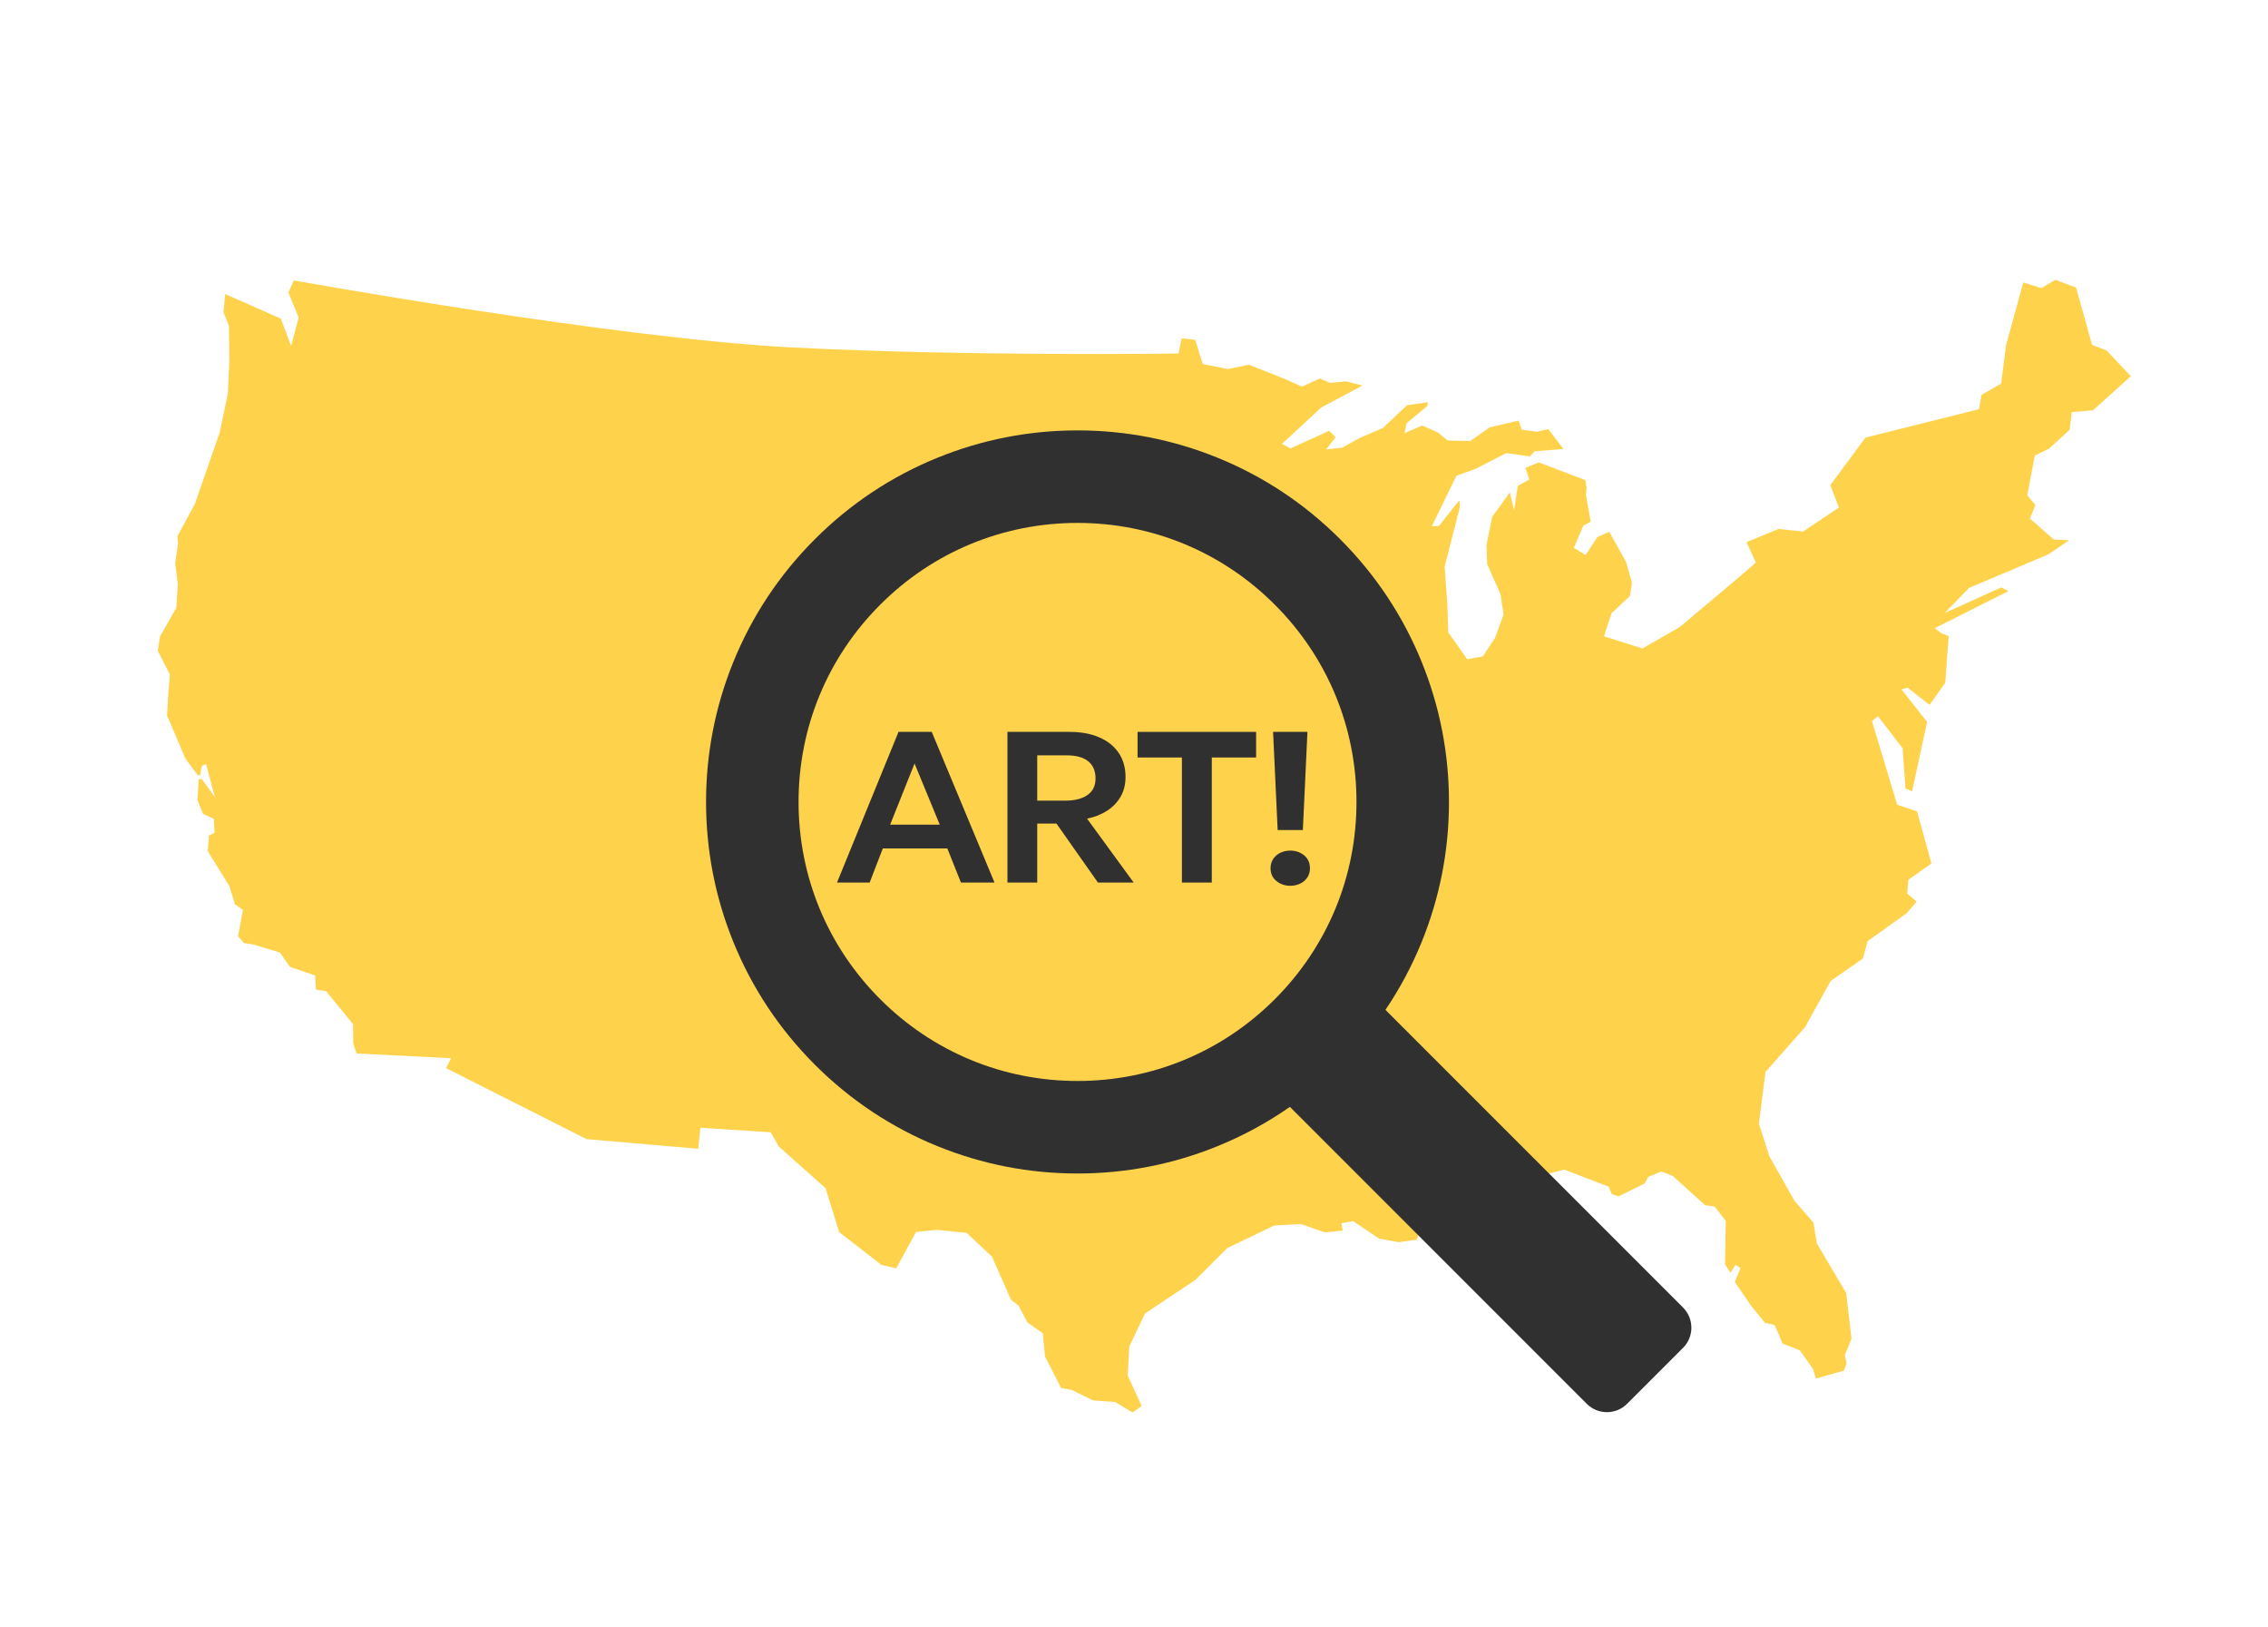
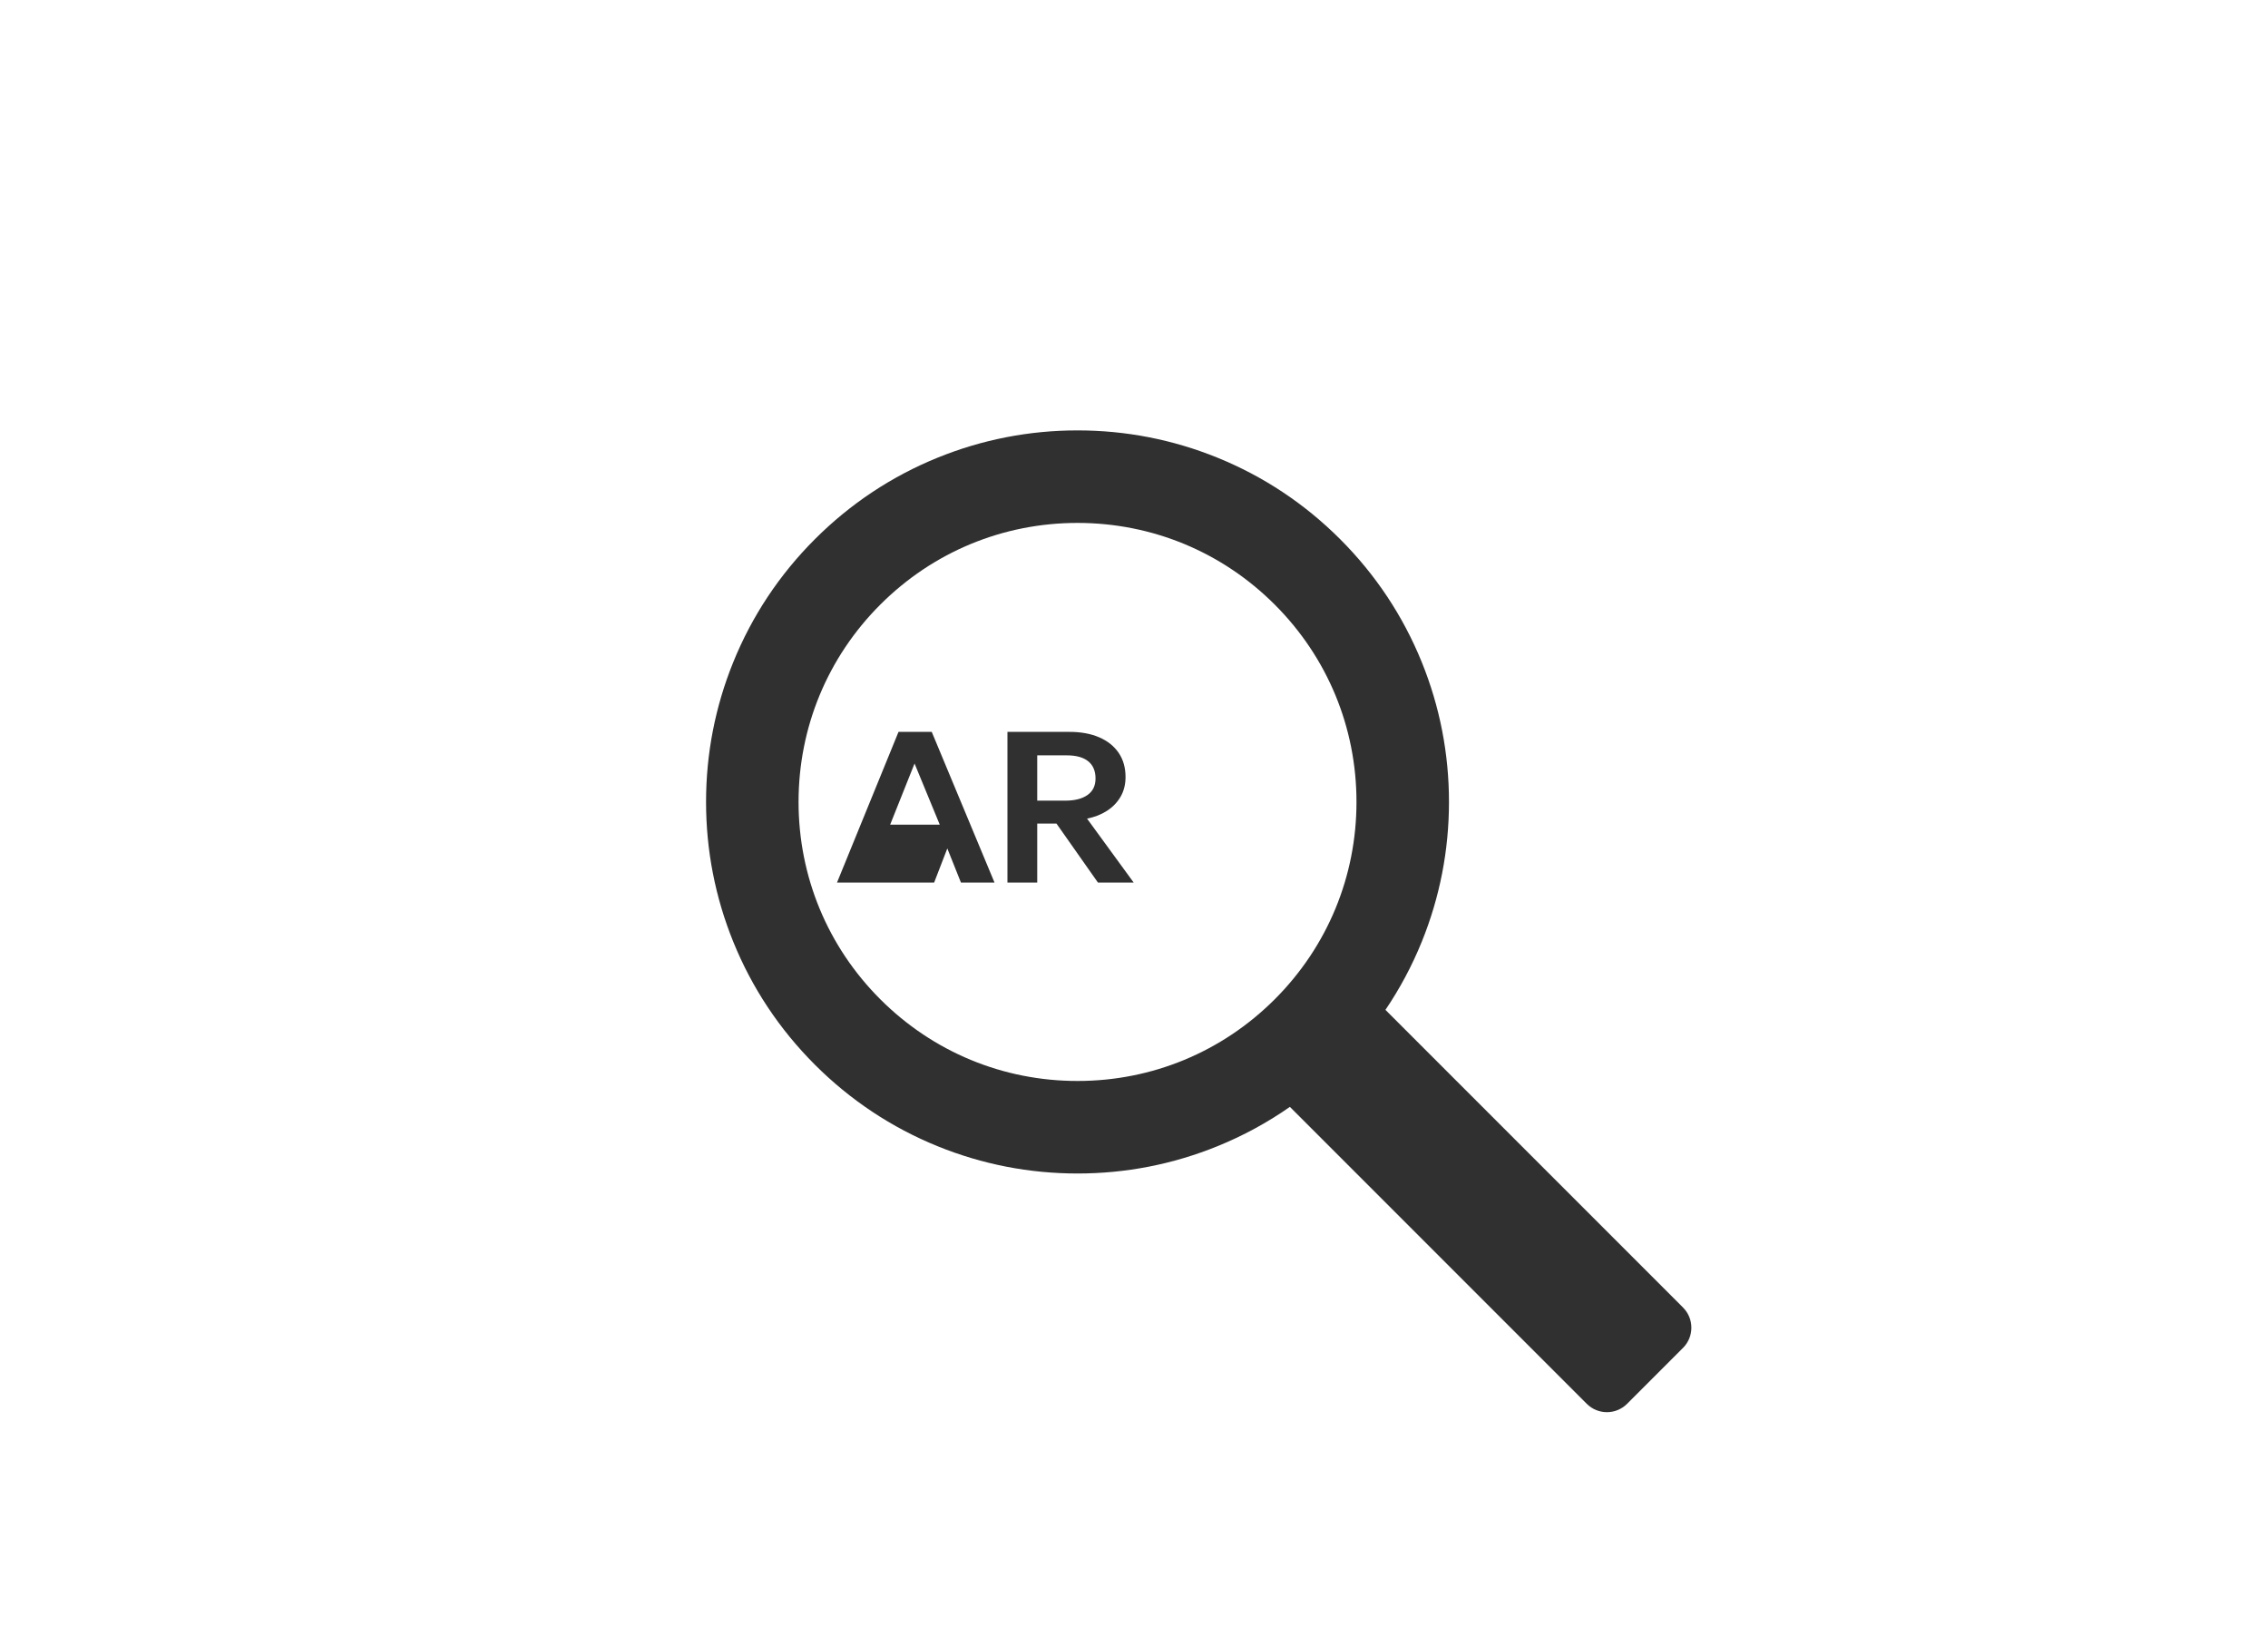
<svg xmlns="http://www.w3.org/2000/svg" viewBox="0 0 1134 813.181" version="1.1" id="ARTWORK">
-   <path fill="#ffd24c" d="M84.176,346.6l-.663,10.985,9.28,21.78,6.061,8.144h1.231l.852-4.64,2.083-.947,4.451,16.667-6.534-9.186-1.61.189-.568,10.417,2.746,6.818,5.398,2.462.379,7.008-2.841,1.42-.568,7.765,10.796,17.424,2.841,9.186,3.977,2.746-2.462,13.163,2.936,3.409,4.451.663,13.542,4.072,5.019,7.197,12.595,4.261.379,7.102,5.114.758,13.447,16.477.095,9.659,1.705,5.019,47.254,2.367-2.557,4.925,70.265,35.511,55.871,4.829,1.042-10.511,35.133,2.273,4.167,7.197,23.295,20.739,6.818,21.97,21.117,16.383,7.386,1.705,9.943-18.182,10.322-1.042,14.962,1.515,12.689,11.932,9.47,21.496,3.788,2.936,4.451,8.428,7.67,5.398,1.137,11.648,8.049,15.72,5.303.947,10.606,5.208,11.079.852,8.712,5.208,4.546-3.22-7.008-15.341.852-14.489,7.86-16.477,25.189-16.761,15.909-15.909,23.485-11.269,13.352-.758,11.837,4.167,9.091-.852-.757-3.693,5.966-1.042,12.879,8.712,9.848,1.799,8.996-1.231,2.083-5.682,18.087,8.428,4.356-3.22-14.11-8.333,6.345-5.492-1.421-4.64-15.53.947-4.64-3.125,3.693-5.492,11.174,3.693,11.364-5.114,17.898-1.42,1.799-5.682,3.03-.568,2.841,7.576,26.799-6.913,22.254,8.523,1.515,3.693,3.409,1.137,13.068-6.439,1.704-3.22,6.534-2.746,5.777,2.178,16.193,14.678,4.83.663,5.492,7.197-.379,21.591,2.746,4.356,2.462-4.072,2.557,1.704-2.841,6.913,8.144,11.932,6.913,8.523,4.83,1.042,3.977,9.28,8.618,3.409,6.534,9.186,1.515,4.924,14.015-3.977,1.326-3.599-.852-4.167,3.314-8.239-2.651-22.727-14.678-24.811-1.705-10.417-9.47-10.89-12.5-22.159-5.303-16.382,3.314-25.947,19.697-22.254,12.879-23.201,16.098-11.174,2.367-8.712,19.602-14.015,4.924-5.777-4.735-3.977.568-6.913,11.553-8.144-7.197-26.042-9.943-3.314-12.595-41.856,3.03-2.368,12.311,16.004,1.42,20.076,3.314,1.421,7.481-34.659-12.784-16.288,3.03-.852,10.985,8.618,7.86-11.08,1.704-23.295-3.409-1.326-3.598-2.651,36.932-18.561-3.693-1.799-28.22,12.784,12.216-12.595,39.678-16.762,10.322-7.007-7.67-.379-11.932-10.511,2.746-6.723-4.072-4.924,3.788-19.792,7.102-3.504,10.322-9.375,1.042-8.901,10.606-.852,18.939-17.045-12.121-12.879-7.292-2.841-7.955-28.598-10.417-3.882-6.913,4.167-9.091-2.841-8.617,31.439-2.462,19.129-9.754,5.587-1.326,7.197-56.723,14.204-17.614,23.769,4.356,11.174-17.992,12.027-12.216-1.326-16.004,6.629s4.451,9.849,4.64,10.132c.189.284-38.068,32.292-38.068,32.292l-18.655,10.701-19.223-6.061,3.788-11.553,9.186-8.617,1.042-6.629-3.03-10.511-8.333-14.962-5.966,2.651-5.871,8.996-5.871-3.598,4.735-11.08,3.693-1.988-2.367-13.352.284-3.882-.663-3.599-23.201-8.807-6.723,2.746,1.989,5.777-5.777,3.22-1.894,12.121-2.083-8.901-8.807,12.216-2.841,13.921.284,9.659,6.723,15.151,1.515,10.038-4.261,11.742-6.155,9.28-7.765,1.421-9.47-13.447-.473-13.731-1.326-19.223,7.67-30.019-.379-3.03-10.132,12.784-3.599.189,12.311-25.284,9.564-3.409,15.246-7.86,12.027,1.61,2.273-2.557,14.394-1.136-7.576-9.943-5.587,1.326-7.765-1.042-1.421-4.545-14.583,3.409-9.659,6.818-11.364-.284-4.83-3.977-7.765-3.504-8.902,3.788,1.042-4.924,10.322-8.618.284-1.894-10.417,1.515-12.026,11.364-11.648,5.019-8.712,4.83-8.049.852,4.735-6.061-3.22-3.22-19.318,8.807-4.261-2.273,19.602-18.182,20.644-10.985-8.144-2.083-8.049.758-5.208-2.178-8.807,4.072-8.239-3.693-18.371-7.292-10.511,2.178-12.5-2.462-3.788-12.121-6.818-.757-1.515,7.576s-104.545,1.515-193.181-3.03c-88.636-4.545-249.242-33.522-249.242-33.522l-2.651,6.061,5.114,12.5-3.788,14.204-5.114-13.636-27.841-12.311-.852,9.091,2.746,6.818.189,17.424-.758,16.572-4.072,19.318-12.405,35.701-8.712,16.099.284,3.598-1.42,10.038,1.326,10.227-.757,11.932-8.144,14.299-1.136,7.197,6.061,11.932-.757,9.375Z" />
  <path fill="#303030" d="M841.52,653.608l-148.796-148.796c7.207-10.652,13.288-22.027,18.166-34.056,9.025-22.257,13.601-45.768,13.601-69.88s-4.576-47.623-13.602-69.88c-9.349-23.055-23.075-43.73-40.798-61.453-17.723-17.722-38.398-31.449-61.453-40.798-22.257-9.025-45.768-13.601-69.88-13.601s-47.623,4.576-69.88,13.602c-23.055,9.349-43.73,23.076-61.453,40.798-17.723,17.723-31.449,38.398-40.798,61.453-9.026,22.257-13.602,45.767-13.602,69.88 0,24.112,4.576,47.623,13.601,69.88,9.349,23.055,23.076,43.731,40.798,61.453,17.723,17.723,38.398,31.449,61.453,40.798,22.257,9.026,45.768,13.602,69.88,13.602s47.623-4.576,69.88-13.602c12.88-5.223,25.015-11.815,36.31-19.704l148.437,148.438c5.566,5.566,14.591,5.566,20.157,0l27.976-27.976c5.566-5.566,5.566-14.591,0-20.157ZM538.759,540.357c-37.257,0-72.284-14.508-98.628-40.853-26.344-26.345-40.853-61.371-40.853-98.628s14.509-72.283,40.853-98.628c26.344-26.344,61.371-40.853,98.628-40.853s72.283,14.508,98.628,40.853c26.344,26.344,40.853,61.371,40.853,98.628s-14.508,72.283-40.853,98.627c-26.344,26.345-61.371,40.853-98.628,40.853Z" />
  <g>
-     <path fill="#303030" d="M418.502,441.172l30.756-75.318h16.609l31.386,75.318h-16.781l-6.815-17.055h-32.245l-6.586,17.055h-16.323ZM445.077,412.229h24.799l-12.601-30.558-12.198,30.558Z" />
+     <path fill="#303030" d="M418.502,441.172l30.756-75.318h16.609l31.386,75.318h-16.781l-6.815-17.055l-6.586,17.055h-16.323ZM445.077,412.229h24.799l-12.601-30.558-12.198,30.558Z" />
    <path fill="#303030" d="M503.723,441.172v-75.318h31.042c5.689,0,10.633.906,14.833,2.717,4.2,1.812,7.446,4.403,9.736,7.774,2.291,3.371,3.437,7.389,3.437,12.051,0,3.731-.821,7.012-2.463,9.845-1.642,2.834-3.904,5.184-6.786,7.048-2.884,1.865-6.215,3.174-9.994,3.928l23.31,31.956h-17.869l-20.732-29.481h-9.622v29.481h-14.891ZM518.614,400.232h13.975c4.772,0,8.495-.942,11.168-2.825s4.01-4.635,4.01-8.258c0-3.766-1.223-6.635-3.666-8.607s-6.033-2.959-10.768-2.959h-14.719v22.649Z" />
-     <path fill="#303030" d="M590.949,441.172v-62.514h-22.164v-12.805h59.277v12.805h-22.165v62.514h-14.948Z" />
-     <path fill="#303030" d="M645.128,442.786c-2.673,0-4.983-.799-6.931-2.394s-2.921-3.721-2.921-6.375c0-1.793.448-3.353,1.347-4.681.896-1.326,2.09-2.349,3.579-3.066,1.489-.717,3.13-1.076,4.926-1.076,2.71,0,5.03.799,6.958,2.394s2.893,3.739,2.893,6.429c0,1.758-.44,3.3-1.317,4.627-.879,1.327-2.071,2.35-3.579,3.066-1.509.717-3.16,1.076-4.954,1.076ZM638.828,414.918l-2.29-49.065h17.182l-2.291,49.065h-12.601Z" />
  </g>
</svg>